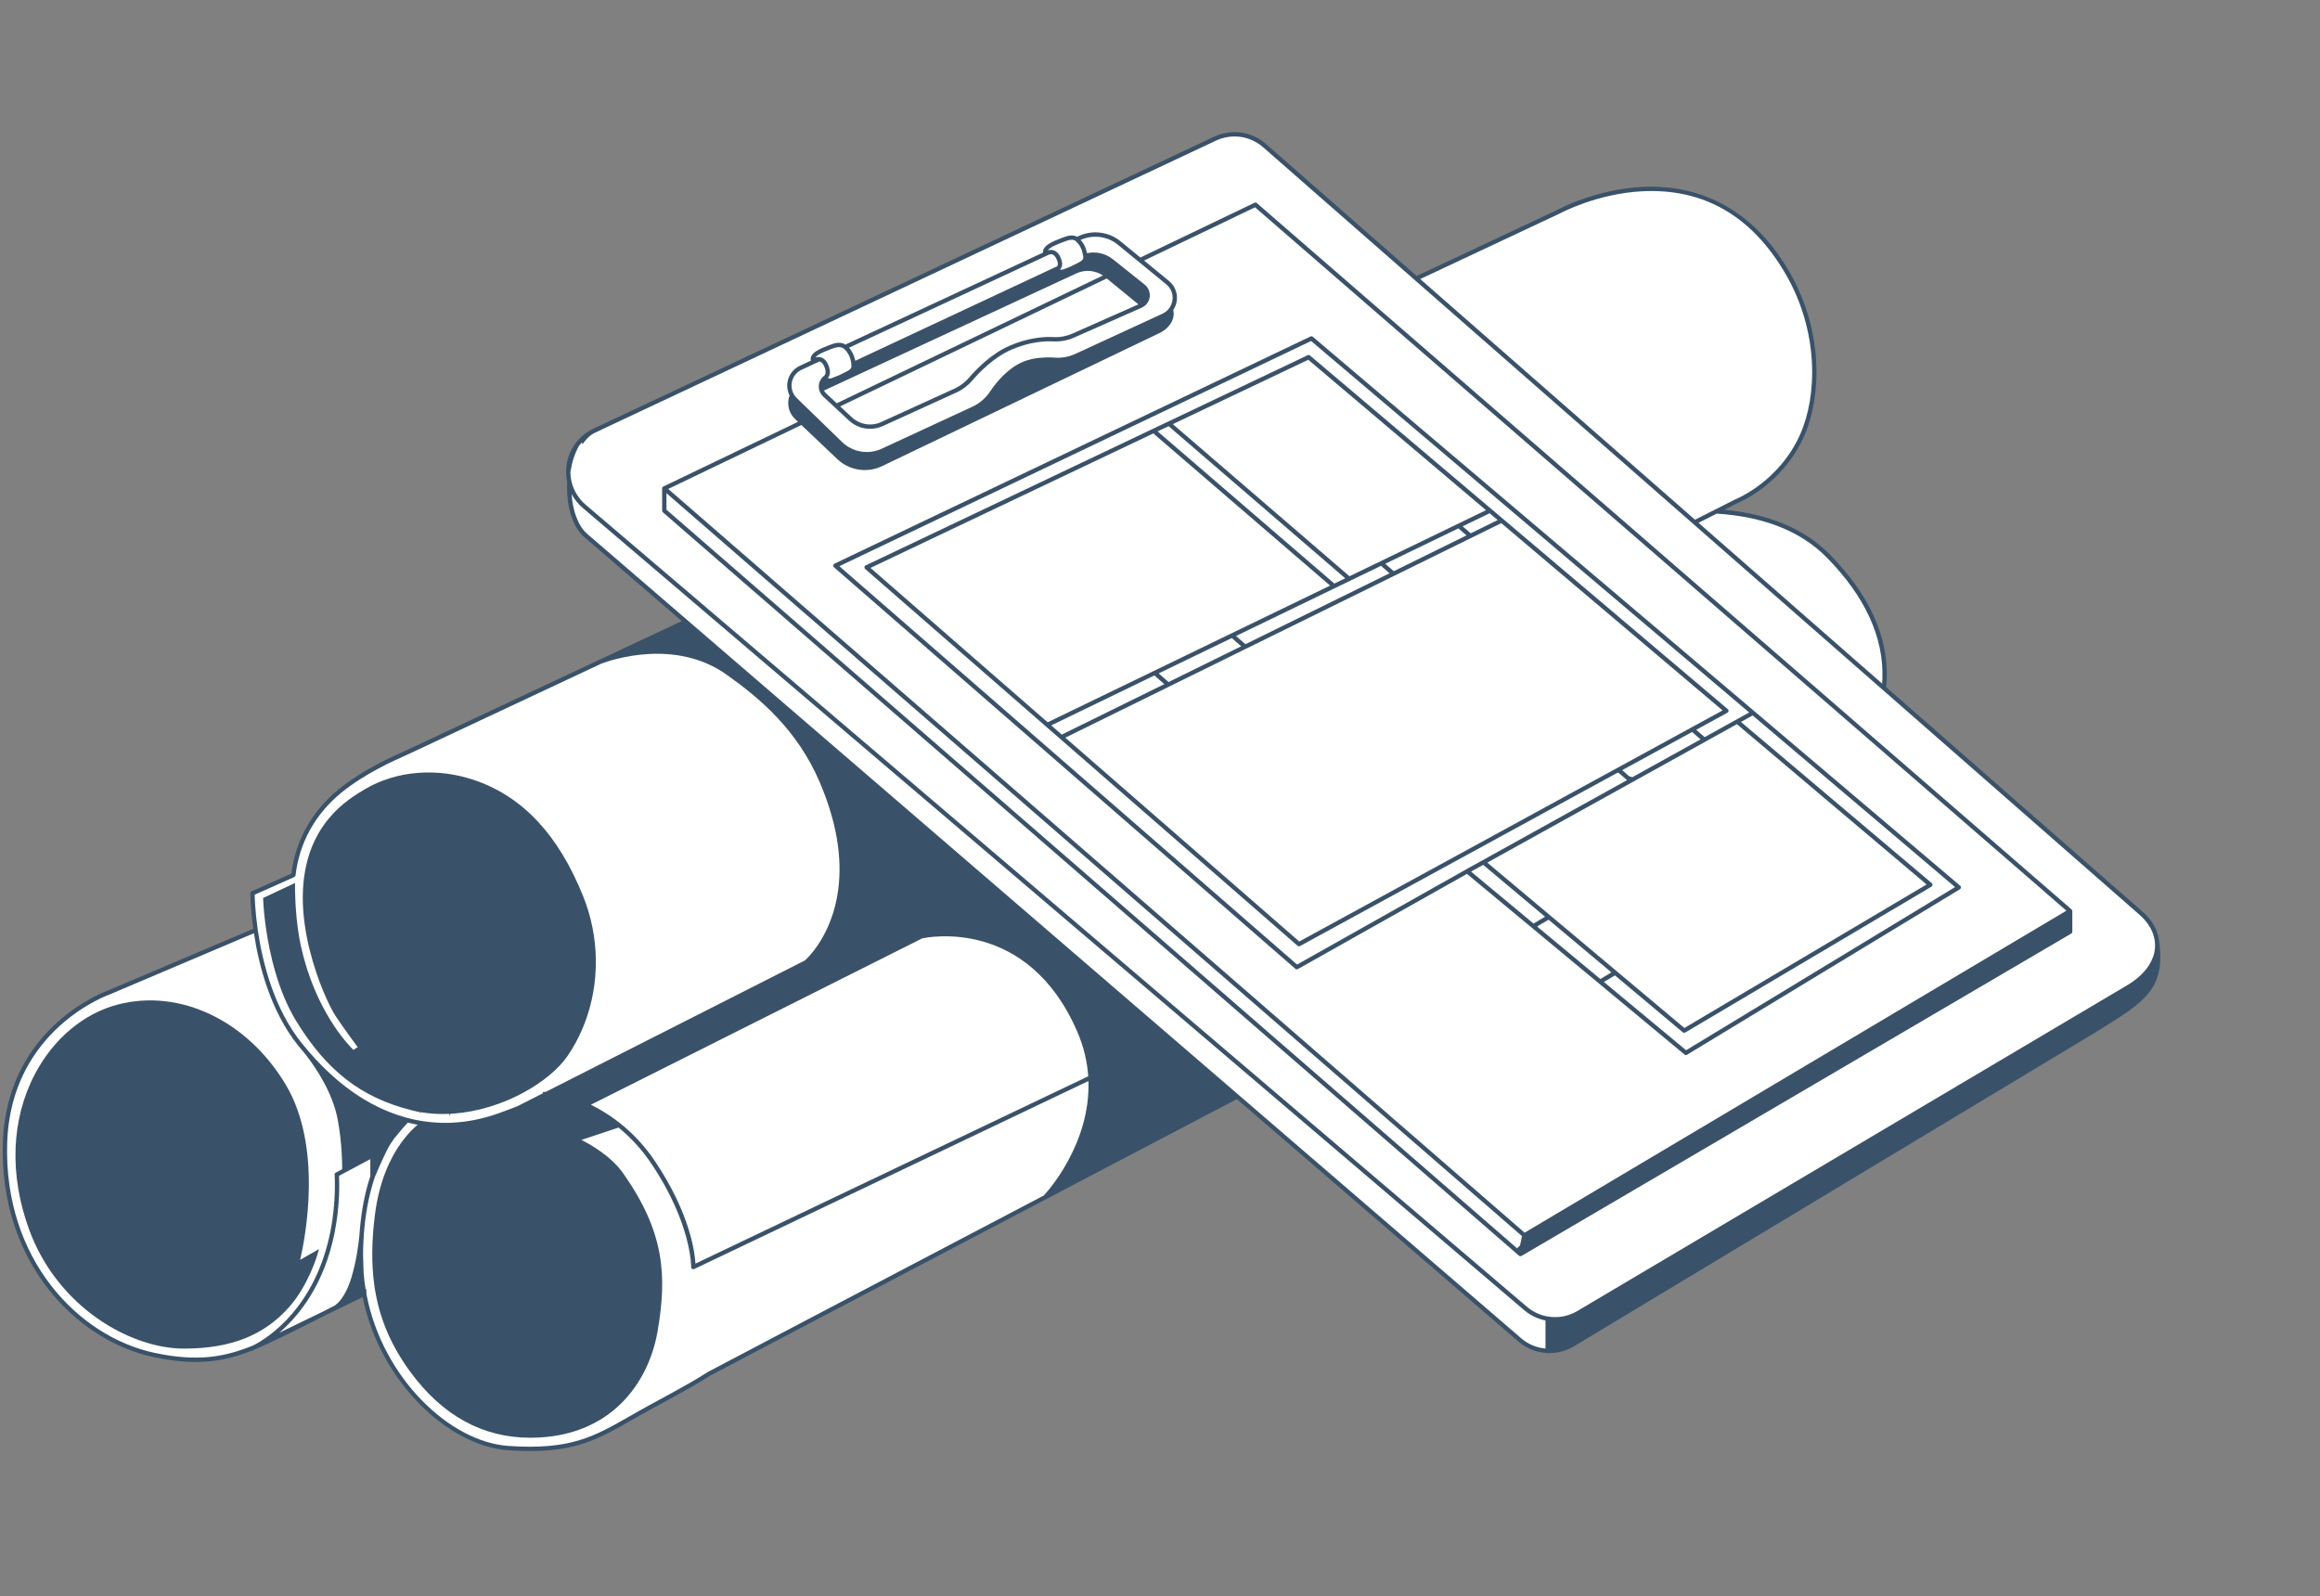
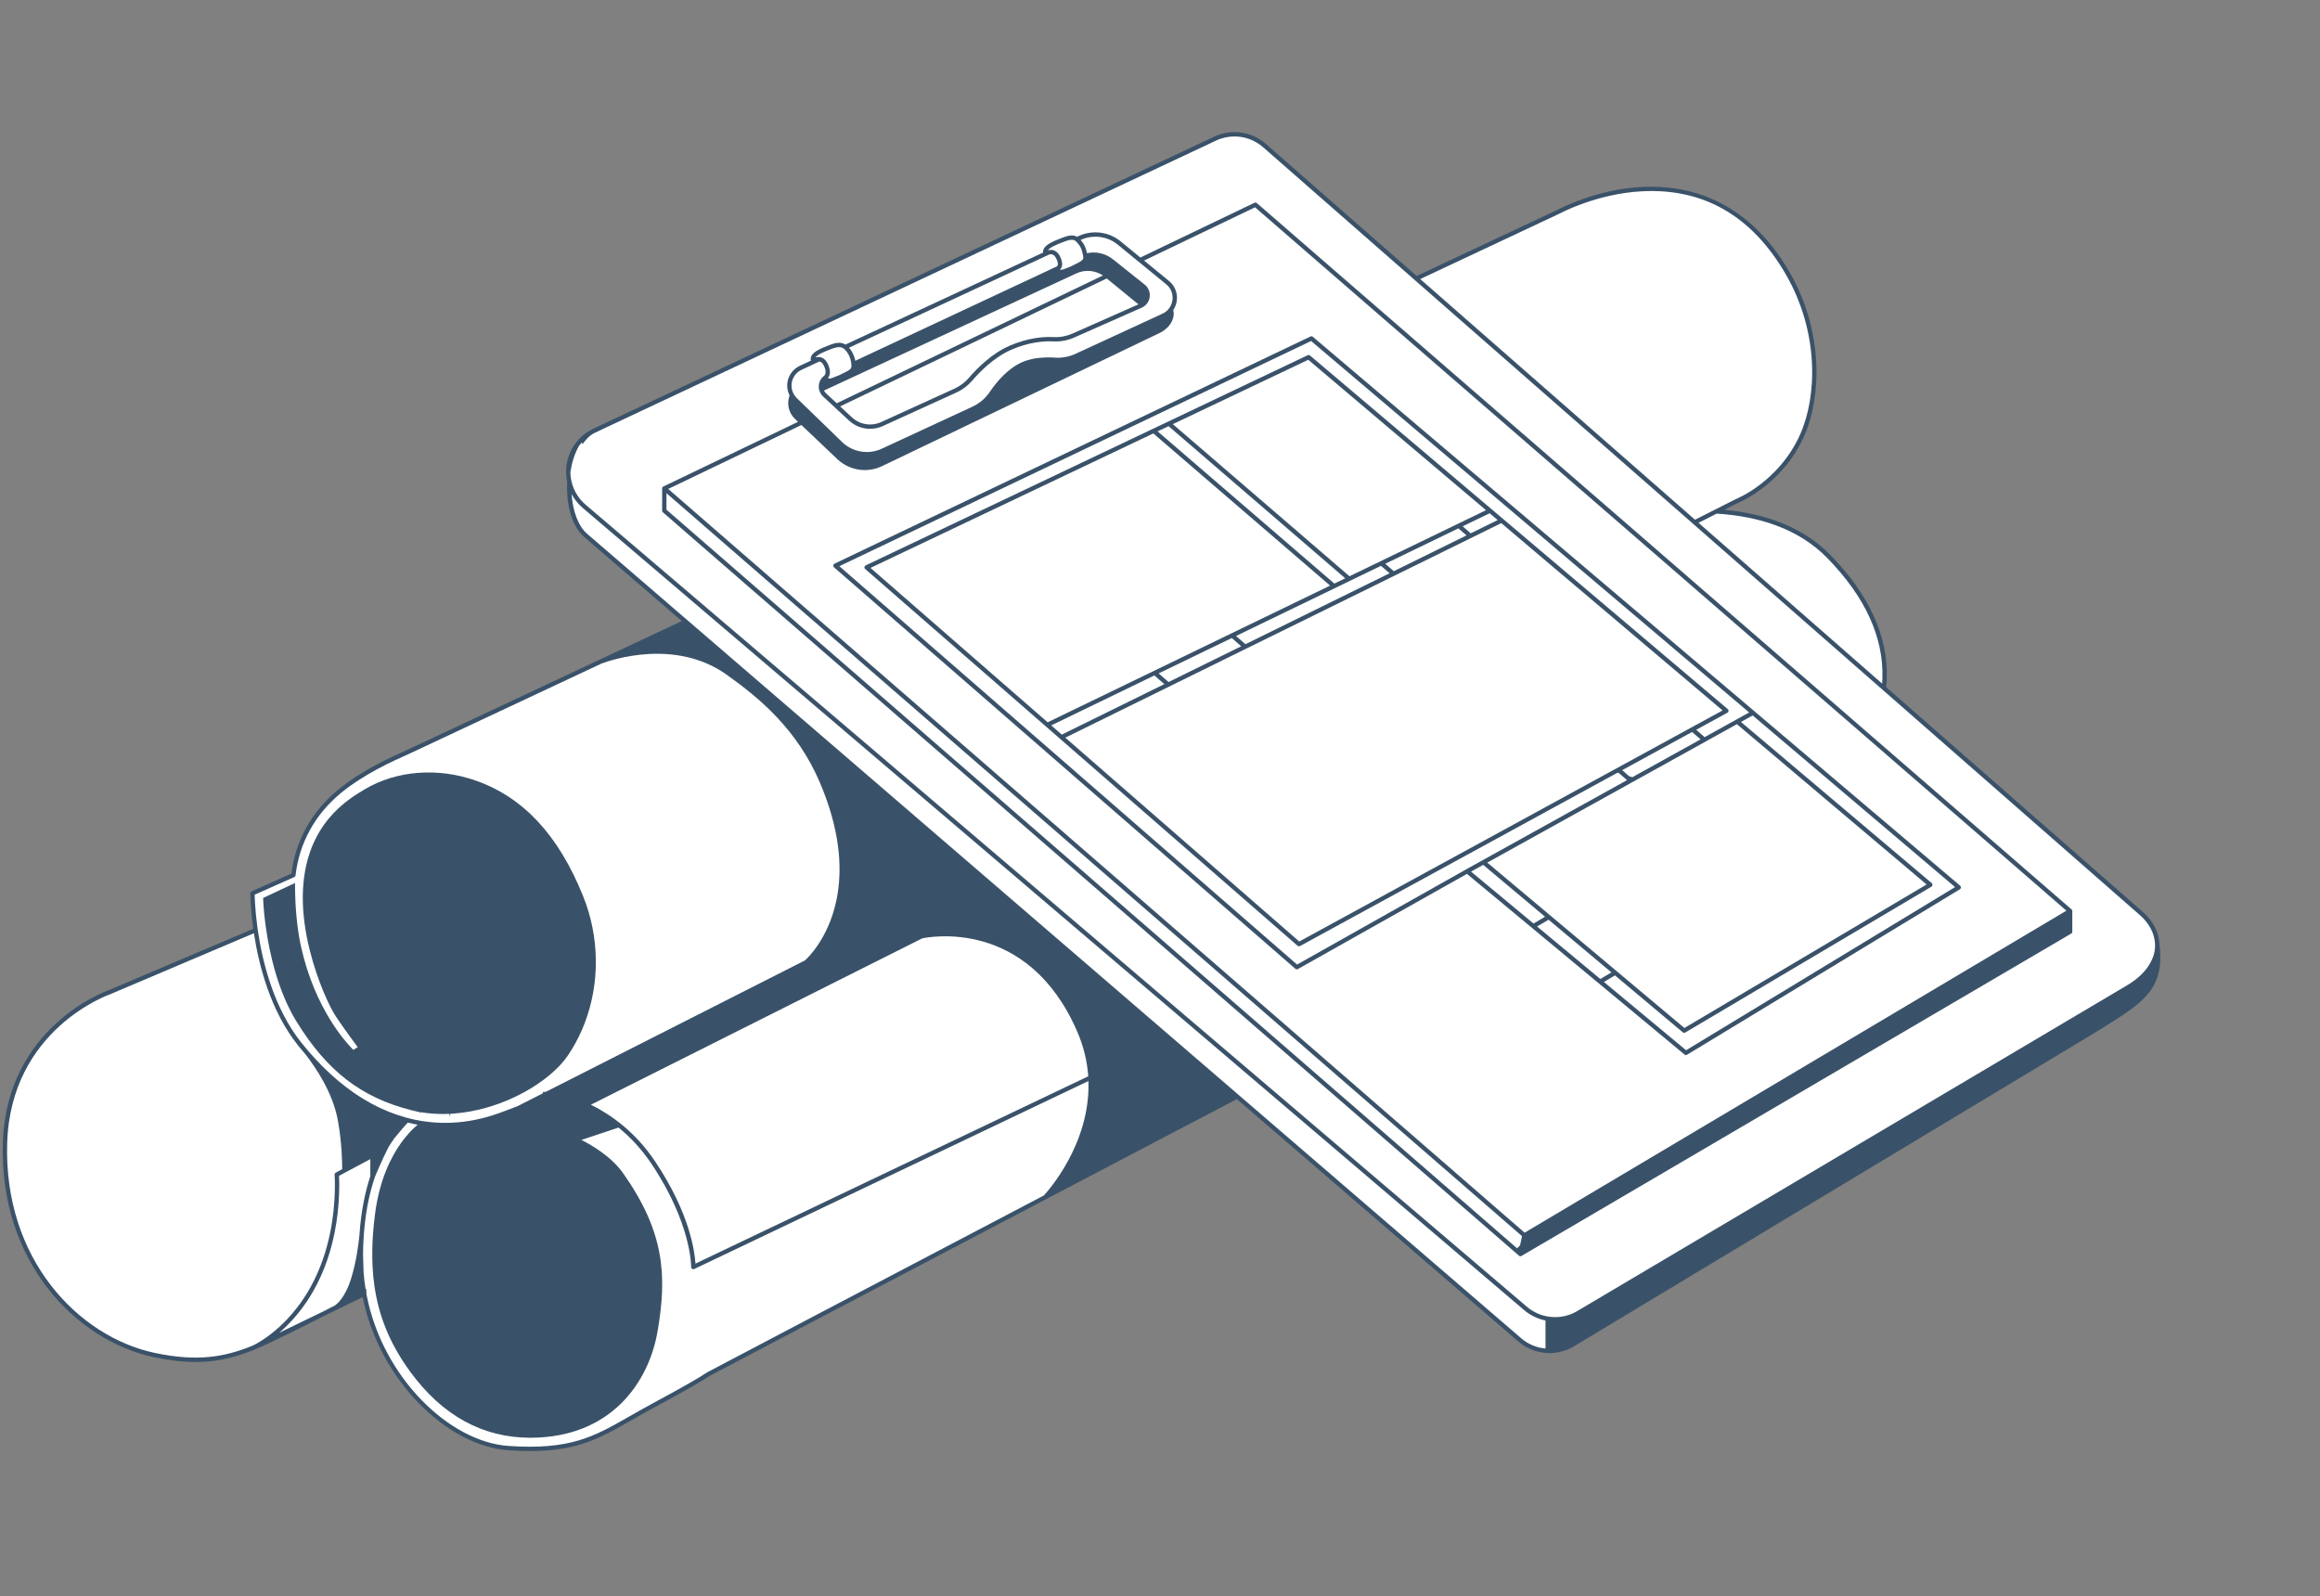
<svg xmlns="http://www.w3.org/2000/svg" width="465" height="320" viewBox="0 0 465 320" fill="none">
  <rect x="0" y="0" width="465" height="320" fill="#808080" stroke="none" />
  <path d="M429.161 183.083L377.596 137.922C378.385 130.474 376.134 121.35 366.541 111.536C360.63 105.487 352.504 103.01 344.059 102.488L348.026 100.481C348.026 100.481 356.819 97.1 361.204 87.251C364.714 79.374 365.091 66.428 358.241 54.67C341.727 26.301 312.407 42.426 312.407 42.426C312.407 42.426 301.259 47.664 283.863 55.836L253.435 29.184C250.709 26.8 246.829 26.249 243.552 27.792L119.124 86.323C115.011 88.254 113.213 92.662 114.118 96.618C113.886 100.887 114.965 105.266 117.419 107.36L137.441 124.61C105.911 139.418 82.53 150.393 81.555 150.833C79.943 151.564 73.209 154.389 68.076 158.606C62.884 162.875 59.584 168.675 58.795 175.415L50.599 179.069C50.599 179.069 50.588 182.085 51.214 186.464L21.894 198.906C21.894 198.906 1.738 205.675 0.995 229.073C0.253 252.472 15.165 268.248 30.867 271.607C39.666 273.486 45.17 272.448 50.75 270.157L50.333 270.36C50.333 270.36 50.547 270.273 50.924 270.087C53.146 269.165 55.39 268.045 57.867 266.839C60.332 265.633 62.768 264.409 65.094 263.22L73 259.391C76.219 276.694 90.378 289.477 101.862 290.278C116.67 291.305 120.702 287.279 130.574 281.943C140.446 276.612 141.037 276.021 142.023 275.429C142.493 275.145 194.156 248.034 247.96 219.799L304.646 268.625C307.598 271.143 311.821 271.514 315.168 269.548L422.658 204.196C425.686 202.421 429.311 198.007 431.051 193.767C433.418 190.084 432.461 185.983 429.149 183.089L429.161 183.083Z" fill="white" />
  <path d="M53.187 185.151C53.204 185.296 53.227 185.447 53.245 185.598C53.268 185.743 53.285 185.894 53.309 186.045C54.039 191.143 55.693 198.695 59.422 204.756C65.518 214.669 72.386 219.982 82.391 222.528C82.588 222.58 82.791 222.627 82.989 222.668L83.035 222.755C83.035 222.755 83.093 222.714 83.116 222.697C83.255 222.731 83.389 222.76 83.528 222.784L83.592 222.917C83.638 222.888 83.685 222.853 83.725 222.824C83.841 222.847 83.951 222.871 84.067 222.894L84.16 223.079C84.236 223.027 84.299 222.987 84.369 222.946C85.825 223.19 87.298 223.3 88.766 223.3C88.957 223.3 89.154 223.3 89.346 223.288C89.56 223.288 89.781 223.282 90.001 223.271C90.111 223.369 90.164 223.52 90.135 223.665L90.042 224.164L90.274 223.253C90.425 223.253 90.575 223.242 90.726 223.23C90.877 223.224 91.034 223.213 91.184 223.195C95.413 222.847 99.531 221.618 103.133 219.918C103.452 219.767 103.736 219.617 104.044 219.46C104.044 219.454 104.049 219.454 104.049 219.454H104.073C104.368 219.309 104.658 219.153 104.949 218.996C108.858 216.873 111.996 214.228 113.748 211.676C114.884 210.017 115.859 208.248 116.653 206.404C116.746 206.195 116.833 205.992 116.909 205.783C117.001 205.58 117.083 205.371 117.158 205.168C120.25 197.175 120.221 187.895 116.856 179.589C111.944 167.426 104.943 159.874 95.453 156.504C87.809 153.783 79.451 154.427 73.088 158.226C69.607 160.303 61.452 165.169 60.733 178.197C60.53 181.839 60.988 185.581 61.748 189.049C61.8 189.281 61.852 189.501 61.905 189.728C61.963 189.966 62.015 190.192 62.073 190.418C63.639 196.734 66.121 201.955 67.293 203.712C68.877 206.085 70.947 208.898 71.69 209.901L70.82 210.446C69.515 209.164 63.094 202.32 60.309 189.629C60.257 189.386 60.205 189.142 60.159 188.892C60.112 188.678 60.072 188.457 60.037 188.243C59.996 188.028 59.956 187.814 59.921 187.599C59.086 182.593 59.132 177.744 59.138 177.686V176.99L52.734 180.001L52.746 180.285C52.746 180.337 52.81 182.251 53.181 185.151H53.187Z" fill="#3A5269" />
-   <path d="M58.052 261.885C61.828 257.563 63.574 251.659 63.643 251.409L63.945 250.377L60.163 252.529C61.19 248.103 64.745 229.902 57.245 217.379C49.578 204.578 36.08 198.139 23.656 201.347C16.783 203.128 10.716 208.209 6.998 215.302C2.218 224.42 1.818 235.516 5.867 246.549C11.545 261.995 26.086 270.33 36.892 270.33C46.3 270.33 53.023 267.644 58.052 261.885Z" fill="#3A5269" />
  <path d="M390.878 175.846L390.048 175.138L389.225 174.442L368.558 156.92L367.891 156.351L319.552 115.36L318.832 114.746L263.126 67.508C262.999 67.398 262.813 67.375 262.662 67.45L174.04 109.746L173.46 110.03L172.874 110.308L167.254 112.988C167.12 113.052 167.027 113.18 167.01 113.325C166.987 113.47 167.045 113.615 167.155 113.713L223.65 162.882L224.357 163.497L259.629 194.198C259.768 194.32 259.965 194.343 260.128 194.25L294.025 175.173L308.757 187.406L309.488 188.015L337.631 211.384C337.706 211.454 337.805 211.489 337.909 211.489C337.985 211.489 338.06 211.465 338.13 211.425L392.827 178.253C392.948 178.178 393.024 178.05 393.035 177.911C393.047 177.772 392.989 177.638 392.885 177.545L390.878 175.846ZM293.862 174.262V174.268L259.971 193.345L225.198 163.079L224.485 162.459L168.228 113.493L174.121 110.68L174.707 110.401L175.293 110.123L262.784 68.355L317.991 115.175L318.716 115.79L350.583 142.813L341.662 147.761L339.969 146.288L346.233 142.865C346.36 142.796 346.447 142.674 346.459 142.529C346.476 142.384 346.418 142.245 346.308 142.152L316.489 116.909L315.77 116.3L262.57 71.267C262.436 71.156 262.256 71.133 262.1 71.203L178.338 111.039L177.752 111.318L177.166 111.596L173.506 113.336C173.373 113.4 173.28 113.522 173.263 113.673C173.239 113.818 173.297 113.963 173.408 114.055L227.315 161.032L228.023 161.647L260.075 189.581C260.157 189.65 260.261 189.685 260.36 189.685C260.435 189.685 260.505 189.668 260.569 189.633L323.13 155.475L323.67 155.185L324.203 154.889L324.505 154.982L325.294 155.672L326.088 156.368L326.106 156.38L293.862 174.262ZM364.608 159.095L379.207 171.432H379.213L380.031 172.128H380.037L380.872 172.835L386.15 177.296L337.602 206.059L313.548 185.875L312.829 185.271L298.096 172.911L327.278 156.728H327.283L327.811 156.432L328.345 156.136L348.13 145.162L363.895 158.486L364.608 159.095ZM228.145 160.608L213.522 147.865L245.488 132.135L246.062 131.851L246.63 131.572L300.904 104.862L314.923 116.729L315.642 117.338L345.258 142.407L323.032 154.541L322.498 154.831L321.959 155.127L260.412 188.728L228.853 161.223L228.145 160.608ZM247.738 127.483L276.798 113.417L278.515 114.914L249.629 129.13L247.738 127.483ZM248.782 129.548L245.412 131.207H245.407L244.838 131.485L244.264 131.769L234.212 136.717L232.228 134.983L240.94 130.772L241.52 130.488L242.1 130.209L246.886 127.895L248.782 129.548ZM277.65 113.006L292.308 105.912L293.926 107.321L279.361 114.496L277.65 113.006ZM293.16 105.5L298.566 102.884L300.179 104.247L294.779 106.904H294.773L293.16 105.5ZM270.481 115.511L235.07 85.019L262.216 72.114L297.841 102.269L270.481 115.511ZM269.629 115.923L267.448 116.979L232.02 86.469L234.218 85.425L269.629 115.923ZM266.595 117.385L240.865 129.838L240.291 130.116L239.711 130.401L209.984 144.785L174.475 113.835L178.402 111.967L178.988 111.689L179.573 111.41L231.161 86.881L266.595 117.385ZM231.376 135.395L233.365 137.135L212.815 147.25L210.698 145.406L231.376 135.395ZM339.145 146.728L340.844 148.207L327.179 155.788L326.523 155.591L325.137 154.379L339.145 146.728ZM294.842 174.715L297.278 173.363L309.674 183.757L307.371 185.126L294.842 174.715ZM310.317 187.574L309.592 186.971L308.084 185.718L310.381 184.355L311.994 185.706L312.719 186.315L322.98 194.923L320.752 196.24L310.317 187.574ZM337.944 210.52L321.466 196.831L323.687 195.52L337.283 206.924C337.358 206.993 337.463 207.028 337.561 207.028C337.637 207.028 337.712 207.005 337.782 206.964L387.125 177.731C387.241 177.661 387.322 177.534 387.334 177.395C387.345 177.255 387.287 177.116 387.183 177.023L382.978 173.468H382.972L382.137 172.76L381.313 172.064H381.307L365.443 158.66L364.724 158.051L348.942 144.716L351.285 143.411L367.091 156.815L367.804 157.424L387.136 173.816L387.96 174.512L388.79 175.219L391.858 177.818L337.944 210.52Z" fill="#3A5269" />
  <path d="M432.797 189.076C432.768 188.601 432.698 188.131 432.582 187.673C432.582 187.644 432.577 187.62 432.565 187.597C432.124 185.834 431.057 184.163 429.444 182.754L378.054 137.738H378.048C378.1 137.181 378.147 136.619 378.164 136.05C378.448 127.547 374.638 119.195 366.848 111.231C361.796 106.063 354.598 103.023 345.607 102.188L348.182 100.883C348.275 100.848 357.196 97.322 361.604 87.421C365.102 79.573 365.537 66.331 358.623 54.446C349.981 39.603 337.806 37.028 329.117 37.468C319.726 37.956 312.279 41.999 312.227 42.028C311.733 42.26 300.8 47.393 283.944 55.316L253.725 28.843C250.871 26.344 246.805 25.775 243.371 27.388L118.944 85.924C118.863 85.965 118.781 85.999 118.7 86.046C115.881 87.467 113.961 90.158 113.544 93.296C113.393 94.433 113.445 95.564 113.683 96.649C113.474 100.744 114.425 105.372 117.14 107.687L136.652 124.496C130.956 127.17 125.533 129.716 120.469 132.094L120.44 132.106L119.959 132.315C119.918 132.332 119.883 132.355 119.849 132.384C97.46 142.894 82.164 150.075 81.381 150.429L80.876 150.655C78.603 151.67 72.553 154.362 67.808 158.265C62.49 162.639 59.241 168.456 58.4 175.115L50.431 178.665C50.274 178.734 50.176 178.891 50.176 179.059C50.176 179.135 50.176 182 50.767 186.182L21.766 198.49C21.563 198.56 1.314 205.63 0.572 229.058C-0.182 252.868 15.2 268.697 30.785 272.032C33.97 272.711 36.736 273.012 39.225 273.012C43.459 273.012 46.916 272.142 50.338 270.791H50.344C50.396 270.791 50.448 270.785 50.5 270.762C50.518 270.762 50.744 270.663 51.138 270.466C53.122 269.648 55.117 268.668 57.258 267.618L58.064 267.229C60.477 266.052 62.867 264.845 65.158 263.668H65.163L72.692 260.02C76.091 276.887 89.815 289.874 101.839 290.703C103.434 290.813 104.901 290.865 106.264 290.865C115.754 290.865 120.231 288.307 126.594 284.671C127.911 283.917 129.274 283.139 130.788 282.322C138.989 277.89 140.788 276.736 141.75 276.115C141.936 275.994 142.093 275.895 142.249 275.796C142.771 275.495 172.208 260.037 209.678 240.374C209.683 240.374 209.689 240.374 209.695 240.368L223.801 232.961L228.9 230.287L247.907 220.317L304.373 268.952C306.026 270.356 308.056 271.127 310.127 271.214H310.15C310.15 271.214 310.179 271.22 310.191 271.22C310.295 271.22 310.405 271.226 310.51 271.226H310.591C310.921 271.226 311.246 271.208 311.571 271.168C311.652 271.168 311.733 271.156 311.809 271.144C311.983 271.121 312.157 271.092 312.331 271.063C312.412 271.046 312.493 271.028 312.569 271.011C312.737 270.976 312.905 270.936 313.073 270.889C313.265 270.837 313.456 270.779 313.648 270.715C313.851 270.651 314.048 270.576 314.245 270.489C314.639 270.327 315.028 270.135 315.399 269.915L419.967 206.959L420.947 206.35C429.746 200.886 433.992 198.247 432.797 189.076ZM366.227 111.84C373.843 119.624 377.567 127.762 377.294 136.015C377.282 136.358 377.259 136.694 377.236 137.025L340.439 104.798L344.076 102.96C352.422 103.476 360.433 105.912 366.227 111.84ZM312.621 42.799C312.696 42.758 319.999 38.803 329.187 38.339C341.46 37.718 351.117 43.28 357.869 54.887C364.632 66.505 364.22 79.422 360.81 87.067C356.552 96.626 347.956 100.036 347.829 100.088L343.942 102.055L342.307 102.878L339.737 104.178L284.658 55.937C301.328 48.106 312.128 43.031 312.621 42.799ZM58.98 175.805C59.12 175.747 59.218 175.614 59.236 175.463C60.001 168.932 63.157 163.219 68.359 158.938C73.017 155.11 78.986 152.453 81.23 151.456L81.746 151.224C82.529 150.864 97.97 143.619 120.527 133.028C120.533 133.022 120.545 133.022 120.556 133.017C122.505 132.28 135.318 127.907 145.631 135.232C152.336 139.994 159.795 146.282 164.29 156.775C168.316 166.171 168.797 173.636 167.863 179.268C167.834 179.448 167.805 179.628 167.77 179.807L167.666 180.347C166.059 188.183 161.767 192.145 161.332 192.522L160.323 193.032L109.391 218.861L108.822 218.878C108.805 218.936 108.799 218.994 108.811 219.058C108.816 219.087 108.828 219.116 108.84 219.139L108.48 219.325L107.569 219.783L103.73 221.732C102.384 222.26 101.102 222.741 99.901 223.17C96.827 224.267 93.759 224.887 90.725 225.038C90.575 225.05 90.424 225.055 90.267 225.061C90.139 225.067 90.012 225.067 89.884 225.073H89.82C89.699 225.073 89.571 225.079 89.449 225.079C89.304 225.079 89.153 225.079 89.003 225.073C88.637 225.073 88.272 225.073 87.912 225.044C87.634 225.038 87.361 225.021 87.083 224.997C86.816 224.98 86.549 224.957 86.282 224.928C85.859 224.887 85.436 224.841 85.018 224.771C84.838 224.754 84.664 224.725 84.49 224.696C84.31 224.667 84.13 224.638 83.951 224.597C83.475 224.516 83.005 224.423 82.541 224.307C82.356 224.272 82.176 224.226 81.996 224.174C81.81 224.133 81.63 224.087 81.445 224.035C81.404 224.029 81.37 224.017 81.329 224C78.997 223.362 76.706 222.434 74.461 221.221C74.45 221.216 74.438 221.21 74.427 221.204C73.922 220.926 73.417 220.636 72.913 220.334C72.907 220.328 72.895 220.322 72.889 220.317C71.677 219.586 70.482 218.762 69.305 217.857H69.299C67.211 216.262 65.187 214.406 63.226 212.289C63.22 212.283 63.215 212.272 63.209 212.266C62.269 211.257 61.353 210.189 60.448 209.058H60.442C54.949 202.185 52.664 193.09 51.713 186.721C51.695 186.571 51.672 186.426 51.649 186.281C51.631 186.13 51.608 185.979 51.591 185.834C51.144 182.557 51.063 180.138 51.046 179.343L58.98 175.805ZM184.829 188.102C185.925 187.858 205.954 183.827 215.901 206.761C217.247 209.865 217.92 212.875 218.117 215.746L139.39 253.291C139.256 250.989 138.288 243.216 131.287 232.776C127.377 226.952 122.563 223.489 118.433 221.442L184.829 188.102ZM51.04 269.538L50.645 269.729C45.135 271.986 39.648 273.035 30.965 271.179C15.733 267.925 0.705 252.415 1.442 229.087C2.161 206.274 21.847 199.383 22.073 199.302L50.895 187.069C51.875 193.525 54.207 202.632 59.74 209.563C59.746 209.574 59.758 209.592 59.769 209.604C59.781 209.621 59.798 209.638 59.816 209.656C60.303 210.265 60.796 210.862 61.295 211.436C63.296 214.006 66.695 219.029 67.704 224.51C68.551 229.098 68.591 233.298 68.586 234.365L67.292 235.055C67.141 235.136 67.054 235.299 67.066 235.473C67.066 235.525 67.46 240.786 66.184 247.05C63.139 262.05 53.905 268.018 51.04 269.538ZM72.031 247.7C71.834 249.654 71.376 253.007 70.418 256.139C69.148 260.31 67.35 261.504 67.31 261.528C67.263 261.557 67.223 261.597 67.194 261.644C66.428 262.044 65.639 262.45 64.839 262.856L55.987 267.142C59.943 263.732 64.937 257.566 67.037 247.224C68.168 241.673 68.011 236.888 67.953 235.693L69.224 235.015L74.224 232.346V235.769C73.15 239.005 72.344 242.938 72.031 247.7ZM209.213 239.637C171.651 259.353 142.174 274.828 141.808 275.048C141.634 275.152 141.472 275.257 141.275 275.384C140.324 275.999 138.549 277.142 130.37 281.556C128.851 282.38 127.482 283.157 126.165 283.911C119.019 288 114.298 290.691 101.897 289.839C90.151 289.027 76.735 276.231 73.493 259.637C73.475 259.538 73.458 259.445 73.441 259.347V259.178L73.423 258.848V258.703L73.412 258.361C73.365 258.384 73.325 258.407 73.278 258.43C73.098 257.334 72.965 256.209 72.878 255.078C72.872 255.06 72.872 255.049 72.872 255.031L72.768 251.487V251.464C72.785 249.556 72.878 247.775 73.04 246.105C73.429 242.056 74.2 238.663 75.175 235.827C75.181 235.798 75.192 235.774 75.204 235.751C75.587 234.852 76.654 232.37 77.559 230.572C77.675 230.334 77.791 230.113 77.901 229.904C77.901 229.904 77.903 229.901 77.907 229.893C77.907 229.893 77.907 229.887 77.907 229.881C78.058 229.632 78.214 229.382 78.371 229.145C78.591 228.797 78.817 228.472 79.044 228.159C79.925 227.051 81.143 225.676 81.648 225.113C81.654 225.113 81.654 225.108 81.654 225.108L81.741 225.021C82.396 225.189 83.052 225.334 83.713 225.45C83.231 225.85 82.564 226.459 81.81 227.312C81.567 227.584 81.323 227.874 81.074 228.199H81.068C80.853 228.46 80.644 228.739 80.436 229.029C78.336 231.946 76.039 236.552 75.163 243.379C74.49 248.593 74.427 253.233 75.012 257.496C75.024 257.636 75.047 257.769 75.065 257.902C75.07 257.926 75.07 257.943 75.07 257.96C75.094 258.094 75.111 258.227 75.134 258.355C75.14 258.378 75.14 258.395 75.146 258.413C75.163 258.546 75.186 258.674 75.21 258.801C76.213 264.7 78.516 269.903 82.24 274.99C88.66 283.754 96.752 288.197 106.299 288.197H106.386C122.406 288.151 130.016 277.171 131.791 266.904C133.723 255.751 133.212 246.98 124.906 235.189C122.499 231.772 118.416 229.44 116.537 228.501L123.973 226.024C126.258 227.874 128.532 230.241 130.556 233.263C138.612 245.275 138.531 253.877 138.531 253.964C138.525 254.115 138.601 254.26 138.728 254.341C138.798 254.387 138.885 254.411 138.966 254.411C139.03 254.411 139.094 254.393 139.152 254.37L218.158 216.691C218.581 229.382 209.852 238.959 209.208 239.637H209.213ZM309.767 270.315C308.021 270.158 306.328 269.48 304.936 268.291L248.731 219.882L138.276 124.745L138.241 124.711L137.516 124.09L117.708 107.026C115.933 105.517 114.797 102.49 114.564 99.038C115.127 100.083 115.881 101.034 116.815 101.828L141.014 122.448L141.733 123.063L188.431 162.859L252.826 217.735L305.492 262.618C306.745 263.685 308.224 264.381 309.767 264.695V270.315ZM431.91 190.173C431.794 191.333 431.382 192.458 430.686 193.525C429.711 195.051 428.168 196.448 426.144 197.62L316.078 262.833C314.396 263.819 312.482 264.184 310.637 263.952C310.492 263.941 310.347 263.917 310.202 263.888C310.057 263.871 309.912 263.842 309.767 263.807C308.427 263.506 307.151 262.879 306.055 261.951L253.655 217.3L200.867 172.313L142.603 122.663L141.878 122.042L117.378 101.167C115.945 99.943 114.971 98.325 114.559 96.556C114.408 95.918 114.327 95.263 114.327 94.601C114.628 92.67 115.203 90.849 116.055 89.369C116.229 89.132 116.415 88.905 116.618 88.685C116.647 88.784 116.687 88.9 116.763 89.05C116.861 88.9 116.966 88.749 117.07 88.61C117.262 88.36 117.459 88.128 117.662 87.919C118.097 87.467 118.561 87.107 119.06 86.835C119.066 86.829 119.077 86.823 119.089 86.823L121.368 85.82L119.361 86.684L131.606 80.924L144.053 75.072L243.743 28.177C244.92 27.62 246.184 27.353 247.437 27.353C249.496 27.353 251.538 28.09 253.151 29.499L283.086 55.716L283.794 56.343L338.896 104.601L339.604 105.222L377.137 138.098L377.926 138.788L428.87 183.409C429.236 183.728 429.566 184.053 429.868 184.395C430.297 184.883 430.662 185.393 430.952 185.921C430.964 185.927 430.964 185.933 430.964 185.933C431.057 186.089 431.138 186.252 431.208 186.408C431.347 186.687 431.463 186.971 431.556 187.255C431.765 187.858 431.886 188.479 431.927 189.105V189.134C431.95 189.482 431.944 189.825 431.91 190.173Z" fill="#3A5269" />
  <path d="M415.315 182.449C415.292 182.385 415.251 182.333 415.199 182.286L415.164 182.257L375.189 147.601L374.51 147.009L331.205 109.464L330.498 108.849L274.803 60.562L274.084 59.941L251.904 40.707C251.776 40.597 251.591 40.568 251.434 40.644L228.569 51.623L224.596 48.37C222.253 46.444 218.952 46.032 216.197 47.314L215.878 47.465C214.968 46.931 213.842 47.291 212.833 47.691L212.578 47.789C211.238 48.312 209.573 48.967 209.156 49.988C209.069 50.197 209.04 50.417 209.063 50.632L169.453 69.071C168.467 68.444 167.336 68.74 166.257 69.164L166.002 69.268C164.662 69.79 162.997 70.44 162.58 71.46C162.469 71.733 162.452 72.017 162.533 72.29L160.306 73.328C159.007 73.931 158.084 75.138 157.841 76.559C157.684 77.493 157.835 78.444 158.258 79.268C158.212 79.389 158.171 79.517 158.137 79.65C157.713 81.188 158.165 82.835 159.308 83.943L159.952 84.558L133.027 97.486C133.027 97.486 133.015 97.486 133.01 97.492C132.998 97.498 132.986 97.498 132.981 97.504C132.981 97.504 132.969 97.51 132.963 97.51C132.963 97.51 132.957 97.51 132.957 97.515C132.911 97.533 132.87 97.567 132.841 97.602C132.818 97.614 132.807 97.631 132.801 97.643C132.789 97.654 132.783 97.66 132.778 97.672H132.772C132.772 97.672 132.76 97.701 132.754 97.718C132.749 97.724 132.743 97.736 132.743 97.742C132.737 97.753 132.731 97.765 132.731 97.776C132.725 97.776 132.725 97.782 132.725 97.788C132.725 97.799 132.725 97.811 132.725 97.829C132.72 97.834 132.72 97.84 132.72 97.846C132.714 97.863 132.714 97.887 132.714 97.904V102.364C132.714 102.492 132.772 102.608 132.865 102.695L150.486 118.002L151.205 118.623L210.078 169.746L210.786 170.361L214.214 173.337L222.931 180.906L259.914 213.028L260.622 213.643L303.642 251.002L303.99 251.304L304.35 251.617L304.454 251.704C304.536 251.774 304.64 251.814 304.739 251.814C304.779 251.814 304.82 251.809 304.855 251.797C304.86 251.797 304.872 251.791 304.878 251.791C304.907 251.78 304.93 251.768 304.959 251.751C304.959 251.751 304.976 251.739 304.988 251.733L308.051 249.935L308.52 249.663L308.967 249.402L415.141 187.135C415.275 187.06 415.356 186.915 415.356 186.758V182.652C415.362 182.605 415.356 182.565 415.344 182.524C415.338 182.495 415.333 182.472 415.321 182.449H415.315ZM212.897 48.602L213.152 48.497C213.697 48.282 214.161 48.132 214.55 48.08C214.869 48.039 215.142 48.068 215.374 48.178C215.484 48.23 215.582 48.3 215.681 48.398C215.71 48.428 215.733 48.451 215.757 48.48C216.58 49.338 216.818 49.988 216.98 50.765C217.004 50.84 217.015 50.916 217.033 50.991C217.05 51.067 217.062 51.13 217.073 51.188C217.091 51.281 217.102 51.357 217.114 51.432C217.114 51.502 217.125 51.571 217.125 51.629C217.125 51.739 217.108 51.832 217.062 51.919C216.946 52.18 216.627 52.401 215.936 52.755C214.695 53.398 214.544 53.474 213.175 53.978C212.897 54.077 212.677 54.1 212.514 54.042C212.497 54.042 212.479 54.031 212.462 54.025C212.462 54.025 212.458 54.023 212.45 54.019C212.555 53.926 212.653 53.804 212.735 53.642C212.746 53.613 212.764 53.584 212.769 53.555C212.793 53.514 212.81 53.468 212.822 53.422C212.862 53.3 212.88 53.166 212.885 53.021C212.891 52.981 212.891 52.946 212.891 52.905C212.891 52.795 212.88 52.679 212.856 52.557C212.81 52.256 212.706 51.925 212.549 51.571C212.311 51.032 212.004 50.643 211.638 50.4C211.482 50.289 211.308 50.208 211.122 50.156C211.116 50.156 211.105 50.15 211.099 50.15C210.722 50.046 210.356 50.092 210.055 50.173C210.049 50.173 210.037 50.173 210.032 50.173C210.443 49.553 211.905 48.979 212.897 48.596V48.602ZM167.713 80.834L165.567 78.844C165.393 78.676 165.253 78.49 165.155 78.282L215.722 54.808C217.456 53.996 219.486 54.164 221.058 55.225L167.713 80.834ZM221.829 55.817L228.175 61.008L214.962 66.861C213.773 67.389 212.491 67.632 211.244 67.569C209.254 67.464 206.093 67.679 202.323 69.314C198.669 70.909 195.664 74.024 194.197 75.735C193.425 76.64 192.428 77.388 191.314 77.899L176.622 84.598C174.638 85.503 172.33 85.126 170.735 83.641L168.391 81.466L221.829 55.817ZM210.345 50.997C210.501 50.956 210.687 50.939 210.873 50.991C211.226 51.084 211.522 51.397 211.754 51.925C211.969 52.395 212.027 52.72 212.027 52.94C212.027 53.079 211.992 53.178 211.963 53.242C211.928 53.317 211.876 53.369 211.83 53.404C211.83 53.404 211.826 53.406 211.818 53.41L211.656 53.485C211.656 53.485 211.65 53.491 211.644 53.491L186.627 65.202L171.431 72.319C171.431 72.319 171.425 72.278 171.419 72.255C171.39 72.122 171.355 71.977 171.315 71.826C171.123 71.165 170.77 70.364 170.172 69.697L210.345 50.997ZM166.321 70.074L166.576 69.976C167.342 69.674 167.893 69.546 168.339 69.587C168.565 69.604 168.768 69.668 168.954 69.784C169.018 69.819 169.082 69.865 169.14 69.912C169.209 69.964 169.273 70.022 169.337 70.086C169.992 70.706 170.352 71.559 170.503 72.197C170.543 72.359 170.572 72.51 170.59 72.638C170.596 72.667 170.601 72.69 170.601 72.707C170.601 72.725 170.601 72.737 170.601 72.748L170.619 72.876C170.625 72.957 170.63 73.026 170.636 73.096C170.636 73.119 170.642 73.143 170.642 73.166C170.659 73.363 170.659 73.52 170.619 73.653C170.537 73.966 170.259 74.181 169.517 74.558C168.275 75.196 168.119 75.271 166.756 75.776C166.448 75.892 166.199 75.909 166.042 75.828C166.031 75.822 166.025 75.817 166.013 75.811C165.99 75.799 165.967 75.782 165.949 75.764C166.054 75.637 166.164 75.457 166.239 75.225C166.251 75.19 166.263 75.155 166.268 75.12C166.309 74.993 166.332 74.854 166.338 74.697C166.344 74.668 166.344 74.639 166.344 74.61C166.344 74.465 166.338 74.308 166.309 74.14C166.263 73.821 166.152 73.456 165.967 73.044C165.764 72.591 165.514 72.243 165.219 72C165.085 71.878 164.94 71.791 164.784 71.722C164.697 71.681 164.61 71.646 164.517 71.623C164.372 71.582 164.221 71.565 164.088 71.565C163.856 71.559 163.635 71.6 163.45 71.658C163.861 71.031 165.323 70.463 166.315 70.074H166.321ZM159.714 79.807C159.529 79.621 159.366 79.424 159.227 79.215C159.128 79.07 159.047 78.925 158.972 78.769C158.896 78.606 158.833 78.438 158.786 78.264C158.641 77.765 158.606 77.237 158.699 76.704C158.896 75.55 159.616 74.61 160.677 74.117L164.238 72.458C164.238 72.458 164.279 72.464 164.302 72.47C164.65 72.562 164.946 72.876 165.178 73.404C165.393 73.885 165.468 74.256 165.474 74.535C165.48 74.767 165.433 74.935 165.375 75.057C165.317 75.196 165.242 75.271 165.207 75.294L165.195 75.306C165.172 75.318 165.149 75.335 165.132 75.358C165.108 75.376 165.091 75.393 165.074 75.416H165.068C164.905 75.555 164.76 75.712 164.633 75.88C164.378 76.222 164.204 76.623 164.14 77.058C164.053 77.615 164.134 78.171 164.378 78.659C164.517 78.966 164.72 79.244 164.975 79.482L166.872 81.24L167.208 81.553L167.55 81.872L170.143 84.279C171.321 85.381 172.84 85.955 174.389 85.955C175.265 85.955 176.146 85.77 176.982 85.387L191.674 78.688C192.903 78.131 194.005 77.301 194.858 76.304C196.273 74.645 199.173 71.64 202.671 70.115C206.285 68.543 209.301 68.334 211.197 68.439C212.578 68.502 213.999 68.241 215.31 67.656L228.83 61.675C228.83 61.675 228.877 61.658 228.894 61.641C229.741 61.246 230.321 60.457 230.437 59.529C230.483 59.17 230.46 58.816 230.367 58.479C230.28 58.137 230.124 57.818 229.909 57.54C229.77 57.36 229.613 57.192 229.428 57.047L225.611 54.002L225.234 53.7L224.857 53.404H224.851L224.608 53.201L223.877 52.604C223.749 52.499 223.622 52.401 223.488 52.308L223.065 51.971C221.568 50.788 219.672 50.359 217.868 50.754C217.856 50.696 217.845 50.638 217.827 50.58C217.659 49.779 217.398 49.008 216.586 48.097C217.526 47.662 218.541 47.447 219.55 47.447C221.162 47.447 222.763 47.992 224.039 49.042L227.699 52.041L228.07 52.343L228.442 52.644L233.743 56.989H233.749C234.689 57.754 235.158 58.932 235.002 60.138C234.955 60.498 234.857 60.84 234.706 61.159C234.642 61.316 234.561 61.467 234.468 61.606C234.381 61.739 234.283 61.873 234.178 61.994C233.859 62.36 233.459 62.661 233.001 62.876L215.6 70.909C214.283 71.519 212.851 71.791 211.458 71.687C210.896 71.646 210.252 71.623 209.562 71.652C208.744 71.675 207.862 71.756 206.981 71.936C206.308 72.081 205.629 72.278 204.98 72.551C202.027 73.81 199.759 76.524 198.373 78.577C197.515 79.853 196.302 80.88 194.858 81.547L176.697 89.958C174.052 91.181 170.874 90.636 168.786 88.612L163.734 83.705L163.397 83.386L163.073 83.067L159.714 79.807ZM304.657 249.668C304.443 249.831 304.251 250.022 304.083 250.237L261.445 213.208L260.738 212.593L214.811 172.71L210.907 169.323L152.058 118.217L151.344 117.596L133.578 102.167V98.861L153.809 116.436L154.529 117.056L213.309 168.105L214.022 168.725L263.104 211.352L263.812 211.966L305.058 247.789L304.657 249.668ZM413.842 182.745L305.58 247.093L264.635 211.531L263.928 210.917L214.857 168.296L214.15 167.681L155.393 116.65L154.68 116.03L134.964 98.907H134.959L134.164 98.211H134.152L133.932 98.008L134.344 97.811L160.625 85.195L167.777 91.988C169.285 93.449 171.297 94.227 173.333 94.227C174.464 94.227 175.601 93.989 176.657 93.501L232.316 66.803C234.236 65.921 235.408 64.216 235.228 62.563C235.211 62.418 235.187 62.279 235.153 62.145C235.53 61.588 235.779 60.939 235.866 60.248C236.057 58.746 235.472 57.273 234.3 56.316L229.312 52.227L251.55 41.554L273.226 60.347L273.939 60.968L329.657 109.273L330.364 109.887L374.116 147.815L374.789 148.401L413.094 181.614L413.888 182.304L414.173 182.547L413.842 182.745Z" fill="#3A5269" />
</svg>